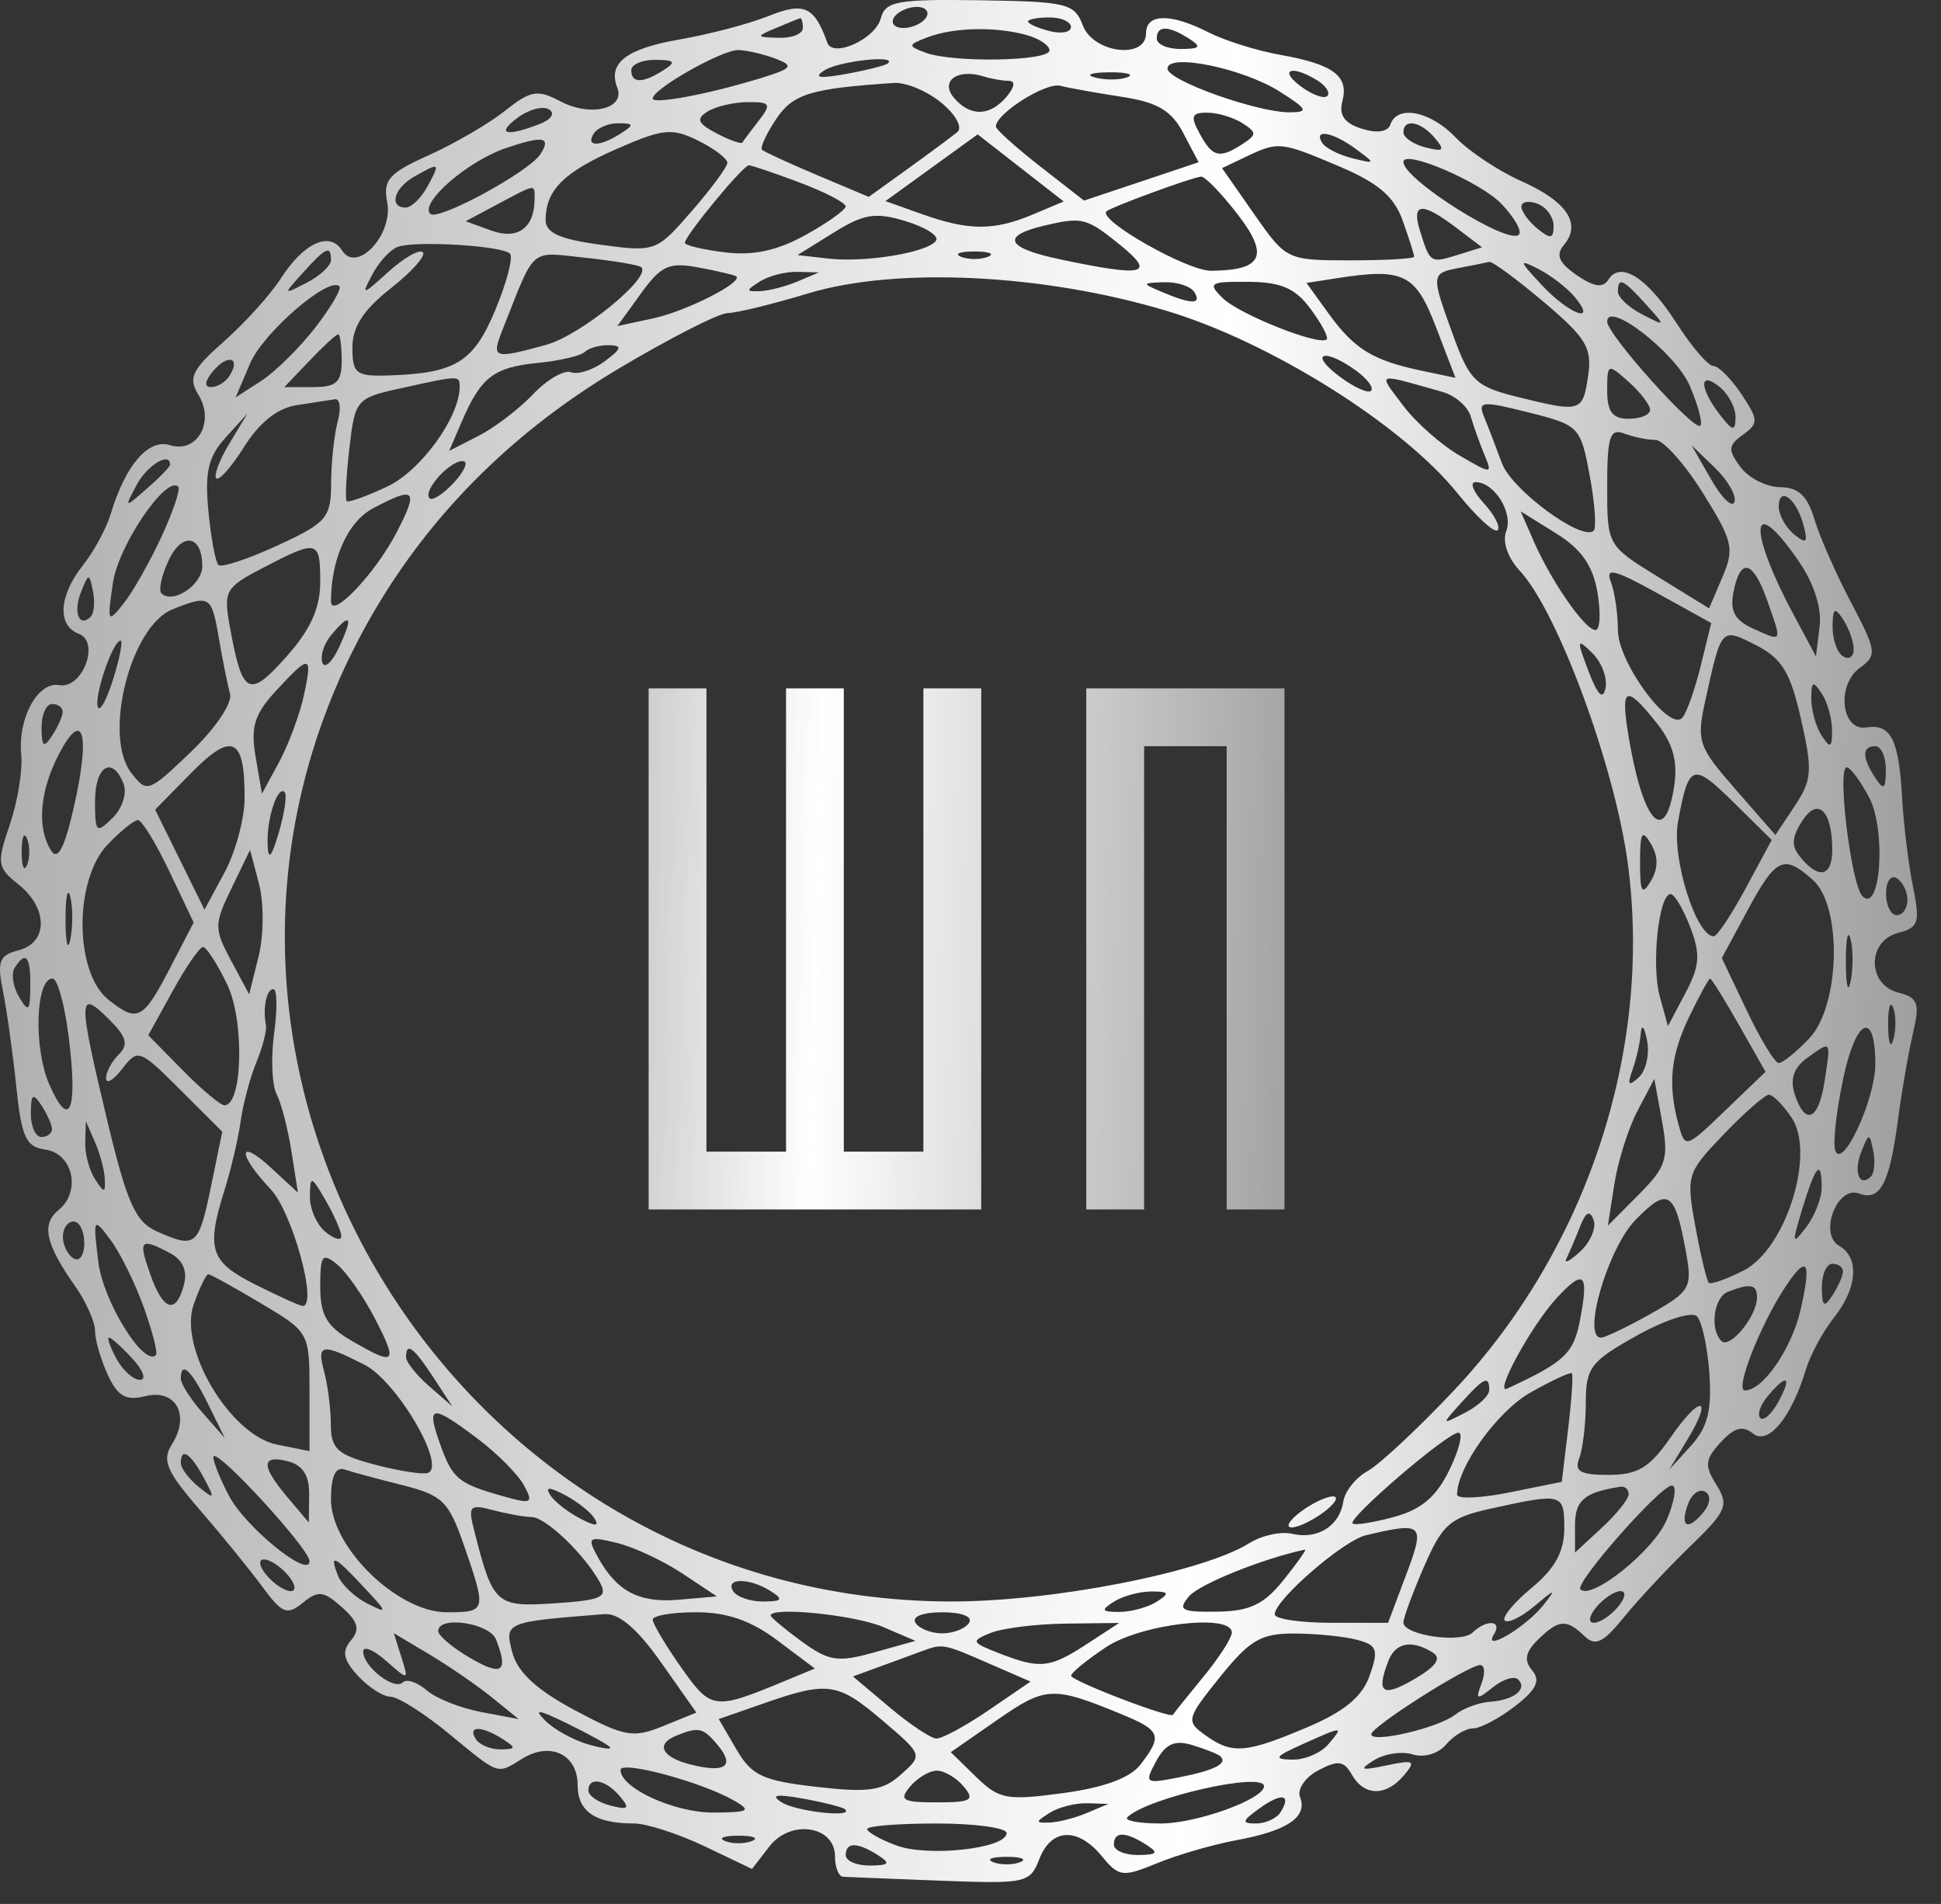
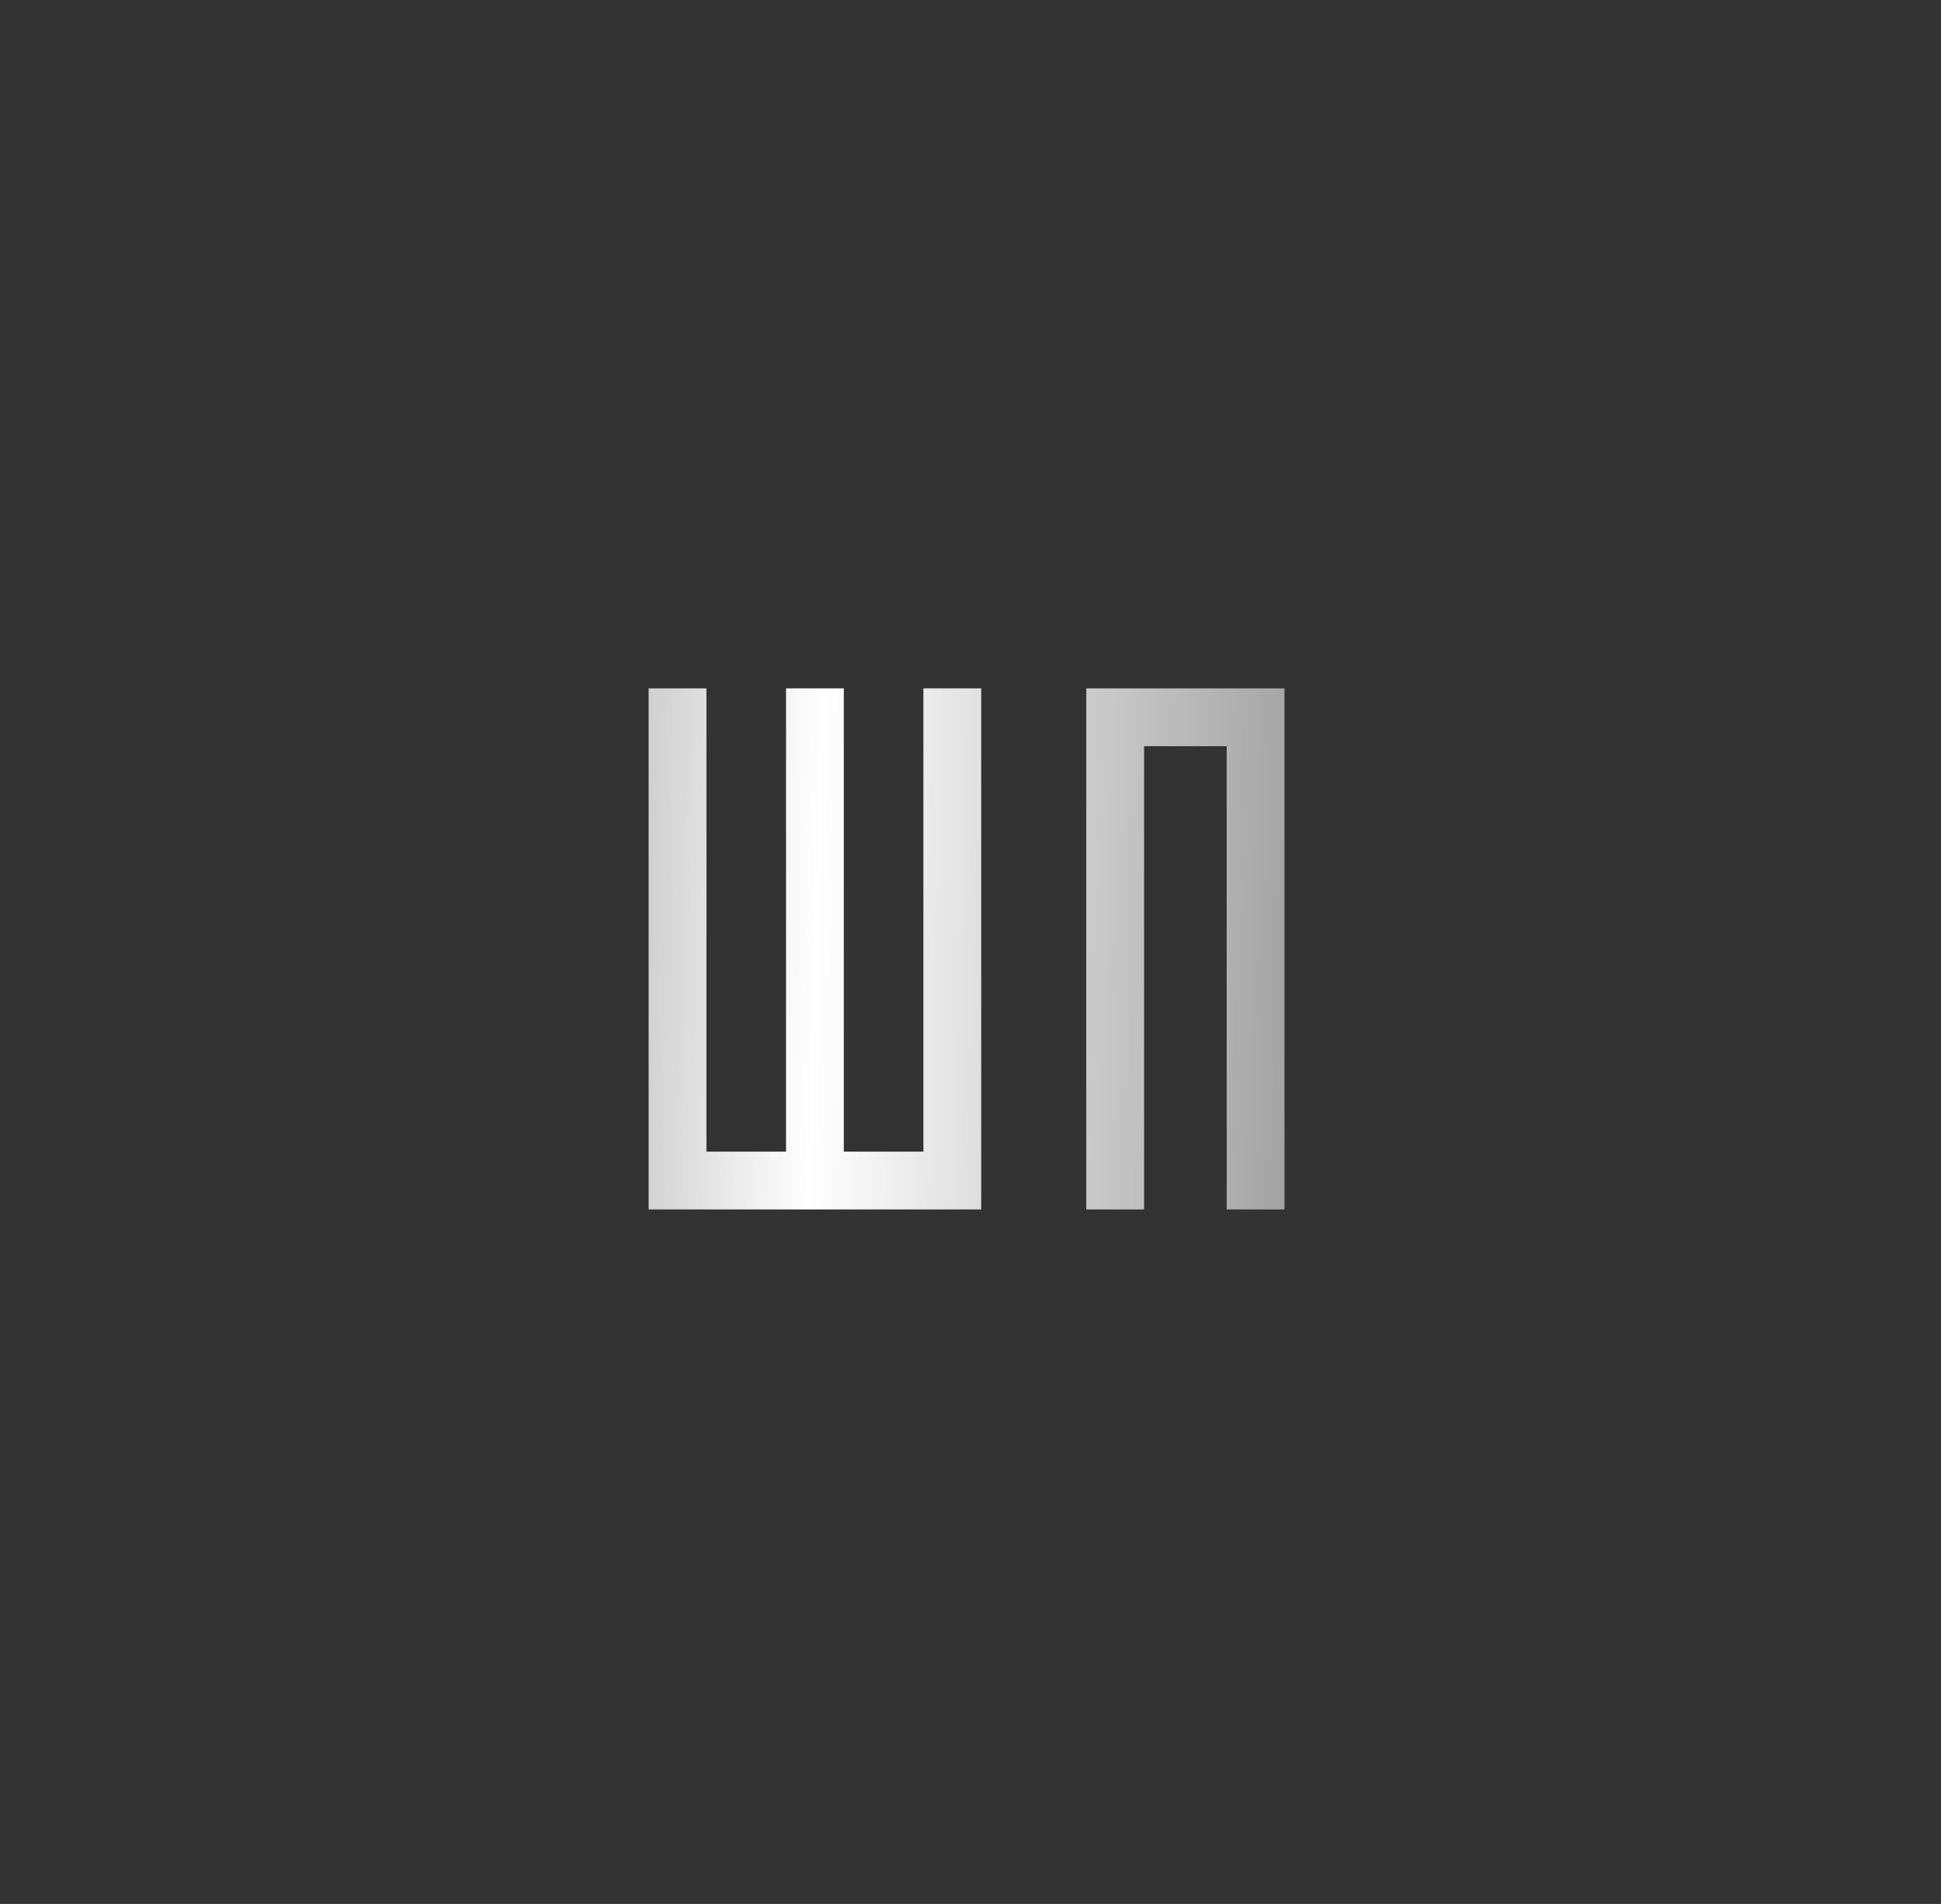
<svg xmlns="http://www.w3.org/2000/svg" width="52" height="51" viewBox="0 0 52 51" fill="none">
  <rect x="0" y="0" width="52" height="51" fill="#333333" stroke="none" />
  <path d="M24.738 30.848V18.439H26.287V32.397H17.377V18.439H18.926V30.848H21.058V18.439H22.606V30.848H24.738ZM34.412 18.439V32.397H32.863V19.988H30.651V32.397H29.102V18.439H34.412Z" fill="url(#paint0_linear_239_5741)" />
-   <path fill-rule="evenodd" clip-rule="evenodd" d="M23.596 0.493C23.449 1.048 22.313 1.562 22.163 1.142C21.816 0.17 21.544 0.047 20.588 0.43C20.067 0.638 19.005 0.919 18.227 1.053C16.777 1.304 16.279 1.686 16.537 2.349C16.757 2.913 15.821 3.14 15.019 2.717C14.397 2.39 14.222 2.419 13.53 2.968C13.098 3.311 12.181 3.845 11.492 4.155C10.417 4.638 10.257 4.818 10.373 5.415C10.541 6.283 9.559 7.336 9.165 6.71C8.836 6.185 8.141 6.501 7.527 7.454C7.247 7.89 6.56 8.651 6.002 9.144C5.138 9.907 5.036 10.12 5.316 10.577C5.762 11.304 5.28 12.151 4.551 11.924C3.976 11.744 3.36 12.459 2.967 13.764C2.85 14.153 2.513 14.775 2.219 15.146C1.575 15.958 1.527 16.756 2.11 16.977C2.689 17.195 2.209 18.462 1.588 18.352C1.013 18.25 0.474 19.237 0.569 20.218C0.609 20.636 0.471 21.479 0.262 22.09C-0.092 23.124 -0.076 23.236 0.495 23.691C1.29 24.325 1.292 25.25 0.499 25.454C-0.021 25.588 -0.083 25.75 0.079 26.548C0.183 27.064 0.343 28.21 0.435 29.097C0.576 30.463 0.694 30.721 1.214 30.794C1.956 30.898 2.18 31.913 1.571 32.411C1.101 32.795 1.215 33.318 2.018 34.46C2.308 34.873 2.546 35.408 2.546 35.649C2.546 35.89 2.699 36.419 2.887 36.825C3.156 37.407 3.371 37.528 3.899 37.397C4.71 37.197 5.101 37.908 4.607 38.686C4.333 39.118 4.454 39.405 5.352 40.443C5.942 41.125 6.697 42.052 7.029 42.504C7.559 43.224 7.692 43.277 8.112 42.934C8.524 42.597 8.669 42.613 9.158 43.049C9.596 43.439 9.652 43.644 9.401 43.942C9.151 44.238 9.196 44.46 9.59 44.889C9.873 45.197 10.267 45.45 10.464 45.45C10.662 45.45 11.365 45.895 12.027 46.44C13.4 47.569 13.3 47.536 14.004 47.102C14.747 46.646 15.475 46.999 15.475 47.815C15.475 48.525 15.945 48.845 16.988 48.845C17.32 48.845 18.167 49.119 18.87 49.453L20.147 50.063L20.612 49.46C21.181 48.724 22.37 48.904 22.37 49.727C22.37 50.019 22.468 50.265 22.586 50.272C22.704 50.279 23.878 50.327 25.193 50.377C27.484 50.465 27.596 50.441 27.844 49.798C28.164 48.969 28.873 48.936 29.519 49.722C29.976 50.277 30.073 50.289 31.002 49.908C31.548 49.683 32.513 49.404 33.145 49.288C34.493 49.04 35.036 48.669 34.829 48.139C34.747 47.928 34.967 47.605 35.319 47.42C35.847 47.142 36.004 47.163 36.218 47.539C36.547 48.118 37.133 48.124 37.613 47.554C37.941 47.165 37.884 47.133 37.146 47.289C36.45 47.435 36.393 47.411 36.814 47.148C37.094 46.973 37.56 46.904 37.851 46.995C38.153 47.089 38.535 46.975 38.742 46.729C38.942 46.492 39.266 46.298 39.462 46.298C39.659 46.298 40.165 46.031 40.587 45.704C41.163 45.258 41.278 45.017 41.047 44.744C40.822 44.477 40.863 44.256 41.2 43.924C41.756 43.377 41.967 43.36 42.445 43.823C42.738 44.107 42.946 44.009 43.499 43.328C43.877 42.861 44.677 42.006 45.274 41.427C46.259 40.475 46.325 40.319 45.983 39.773C45.659 39.259 45.676 39.093 46.098 38.634C46.461 38.24 46.69 38.176 46.96 38.397C47.366 38.729 47.993 37.972 48.382 36.68C48.499 36.291 48.836 35.669 49.13 35.298C49.763 34.5 49.822 33.685 49.27 33.37C48.72 33.056 49.217 31.749 49.802 31.97C50.367 32.183 50.618 31.715 50.842 30.031C50.945 29.253 51.128 28.195 51.249 27.681C51.439 26.869 51.386 26.724 50.854 26.587C50.017 26.372 50.018 25.203 50.855 24.988C51.401 24.848 51.445 24.708 51.25 23.753C51.129 23.16 50.998 22.084 50.958 21.362C50.873 19.808 50.655 19.38 50.003 19.485C49.326 19.595 49.19 18.348 49.828 17.888C50.291 17.554 50.276 17.44 49.593 16.142C49.19 15.379 48.747 14.372 48.608 13.906C48.423 13.281 48.18 13.055 47.69 13.05C47.323 13.046 46.845 12.803 46.627 12.51C46.287 12.051 46.296 11.931 46.694 11.645C47.116 11.341 47.113 11.248 46.654 10.558C46.377 10.143 46.039 9.803 45.901 9.803C45.763 9.803 45.32 9.288 44.916 8.658C44.131 7.433 43.411 6.976 43.086 7.495C42.943 7.722 42.7 7.686 42.239 7.369C41.759 7.038 41.672 6.83 41.899 6.56C42.377 5.994 41.975 5.393 40.758 4.852C40.144 4.579 39.353 4.054 39.001 3.685C38.324 2.975 37.432 2.797 37.25 3.334C37.183 3.533 36.891 3.576 36.482 3.448C36.019 3.304 35.864 3.084 35.962 2.714C36.142 2.037 35.723 1.722 34.304 1.47C33.678 1.359 32.811 1.088 32.379 0.868C31.361 0.349 30.703 0.359 30.703 0.892C30.703 1.6 29.288 1.423 29.009 0.68C28.787 0.091 28.583 0.042 26.252 0.007C24.029 -0.025 23.719 0.032 23.596 0.493ZM24.813 0.467C24.715 0.623 24.441 0.75 24.204 0.75C23.967 0.75 23.853 0.623 23.951 0.467C24.048 0.312 24.322 0.185 24.559 0.185C24.796 0.185 24.91 0.312 24.813 0.467ZM21.509 0.75C21.509 0.906 21.218 1.024 20.862 1.013C20.245 0.995 20.242 0.982 20.79 0.75C21.106 0.617 21.397 0.498 21.437 0.487C21.476 0.477 21.509 0.595 21.509 0.75ZM28.691 0.724C28.691 0.865 28.433 0.914 28.117 0.832C27.801 0.751 27.542 0.636 27.542 0.576C27.542 0.516 27.801 0.467 28.117 0.467C28.433 0.467 28.691 0.583 28.691 0.724ZM27.47 0.929C27.826 1.023 28.117 1.212 28.117 1.349C28.117 1.642 25.524 1.687 24.785 1.408C24.317 1.231 24.32 1.202 24.834 1.004C25.525 0.737 26.625 0.706 27.47 0.929ZM31.852 1.033C32.2 1.255 32.159 1.308 31.636 1.312C31.281 1.314 30.99 1.189 30.99 1.033C30.99 0.679 31.295 0.679 31.852 1.033ZM20.786 1.575C21.282 1.766 21.227 1.834 20.355 2.101C18.972 2.524 17.486 2.803 17.486 2.64C17.486 2.381 19.355 1.326 19.785 1.341C20.022 1.349 20.472 1.455 20.786 1.575ZM17.773 1.882C17.216 2.236 16.912 2.236 16.912 1.882C16.912 1.726 17.203 1.601 17.558 1.603C18.081 1.607 18.122 1.66 17.773 1.882ZM23.783 1.7C23.717 1.755 23.211 1.883 22.658 1.982C21.95 2.11 21.78 2.082 22.083 1.886C22.473 1.634 24.068 1.46 23.783 1.7ZM34.279 2.45C35.027 2.923 35.069 3.005 34.561 3.009C33.687 3.016 31.277 2.156 31.277 1.838C31.277 1.415 33.289 1.826 34.279 2.45ZM27.026 2.165C27.207 2.165 27.184 2.332 26.968 2.589C26.519 3.121 25.988 3.131 25.554 2.617C25.178 2.171 25.651 1.83 26.345 2.046C26.555 2.111 26.862 2.165 27.026 2.165ZM30.205 2.068C30.011 2.145 29.623 2.15 29.343 2.078C29.064 2.006 29.223 1.943 29.697 1.937C30.171 1.932 30.4 1.99 30.205 2.068ZM35.291 2.154C35.524 2.299 35.644 2.486 35.558 2.571C35.472 2.656 35.152 2.539 34.848 2.312C34.242 1.861 34.61 1.73 35.291 2.154ZM25.218 2.751C25.604 3.068 25.794 3.415 25.649 3.536C25.505 3.655 24.912 4.095 24.331 4.513L23.274 5.274L21.894 4.692C21.136 4.372 20.469 4.065 20.414 4.011C20.359 3.956 20.528 3.589 20.79 3.195C21.244 2.513 21.706 2.371 23.951 2.222C24.267 2.201 24.837 2.439 25.218 2.751ZM30.062 2.595C31.011 2.74 31.383 2.96 31.7 3.564L32.111 4.346L30.576 4.86L29.041 5.373L27.861 4.453C27.212 3.946 26.68 3.467 26.68 3.389C26.68 3.043 28.014 2.199 28.404 2.298C28.641 2.358 29.387 2.491 30.062 2.595ZM14.45 3.325C13.552 3.672 13.279 3.592 13.865 3.155C14.165 2.932 14.544 2.83 14.708 2.93C14.88 3.035 14.771 3.202 14.45 3.325ZM20.332 3.226C20.12 3.498 19.922 3.763 19.891 3.815C19.859 3.866 19.547 3.757 19.196 3.572C18.689 3.304 18.639 3.185 18.956 2.988C19.175 2.851 19.66 2.738 20.035 2.735C20.64 2.731 20.673 2.787 20.332 3.226ZM33.288 3.301C33.672 3.549 33.672 3.61 33.288 3.858C32.668 4.259 32.485 4.215 32.139 3.579C31.885 3.112 31.921 3.014 32.345 3.018C32.627 3.02 33.051 3.148 33.288 3.301ZM16.624 3.579C16.062 3.938 15.681 3.938 15.906 3.579C16.004 3.424 16.302 3.299 16.569 3.301C16.988 3.305 16.996 3.343 16.624 3.579ZM19.486 4.365C19.481 4.477 19.048 5.062 18.525 5.663C17.588 6.741 17.553 6.754 16.094 6.556C14.986 6.406 14.614 6.237 14.617 5.887C14.625 5.086 15.105 4.609 16.537 3.983C17.766 3.444 18.004 3.421 18.707 3.769C19.142 3.984 19.492 4.252 19.486 4.365ZM38.441 3.699C38.72 4.029 38.674 4.073 38.189 3.949C37.864 3.865 37.598 3.684 37.598 3.546C37.598 3.165 38.062 3.248 38.441 3.699ZM14.483 4.123C14.184 4.599 11.733 5.93 11.527 5.728C11.235 5.44 12.519 4.32 13.543 3.971C14.551 3.627 14.772 3.663 14.483 4.123ZM27.661 5.749C26.624 6.184 25.951 6.181 24.698 5.735L23.722 5.387L24.957 4.493L26.192 3.599L27.345 4.498L28.497 5.397L27.661 5.749ZM36.322 3.99C36.86 4.385 36.857 4.394 36.229 4.239C35.871 4.15 35.508 3.965 35.422 3.828C35.179 3.441 35.705 3.535 36.322 3.99ZM35.874 4.455C36.922 4.899 37.351 5.265 37.58 5.912C37.748 6.387 37.886 6.82 37.886 6.875C37.886 6.93 37.116 6.974 36.175 6.974C34.48 6.974 34.458 6.964 33.602 5.739L32.739 4.504L33.373 4.202C34.252 3.784 34.302 3.789 35.874 4.455ZM40.226 5.463C40.573 5.826 40.782 6.197 40.691 6.287C40.402 6.571 37.598 4.805 37.598 4.338C37.598 3.988 39.662 4.871 40.226 5.463ZM11.453 4.994C11.283 5.305 11.02 5.56 10.868 5.56C10.412 5.56 10.553 5.043 11.093 4.734C11.784 4.338 11.802 4.351 11.453 4.994ZM21.427 4.891C22.104 5.146 22.657 5.432 22.655 5.528C22.654 5.623 22.17 5.969 21.578 6.296C20.825 6.713 20.18 6.852 19.425 6.76C18.833 6.688 18.348 6.573 18.348 6.504C18.348 6.316 19.907 4.428 20.062 4.428C20.136 4.428 20.75 4.636 21.427 4.891ZM33.149 5.732C34.014 6.848 33.83 7.244 32.442 7.253C31.805 7.257 29.406 5.893 29.642 5.662C29.755 5.55 31.904 4.761 32.177 4.731C32.277 4.72 32.714 5.171 33.149 5.732ZM14.321 5.348C14.312 6.112 13.864 6.432 13.163 6.176L12.476 5.926L13.329 5.471C14.376 4.913 14.326 4.919 14.321 5.348ZM41.621 6.049C41.621 6.398 41.541 6.412 41.19 6.126C40.953 5.932 40.759 5.666 40.759 5.534C40.759 5.403 40.953 5.368 41.19 5.457C41.427 5.547 41.621 5.813 41.621 6.049ZM25.079 6.442C24.881 6.758 23.207 7.04 22.2 6.927L21.365 6.833L22.331 6.233C23.143 5.728 23.45 5.678 24.259 5.923C24.789 6.083 25.158 6.317 25.079 6.442ZM39.011 6.098L39.705 6.624L39.061 6.825C38.322 7.056 38.312 7.049 38.046 6.196C37.805 5.427 38.086 5.398 39.011 6.098ZM29.984 6.541C30.988 7.351 30.682 7.429 28.391 6.945C26.952 6.641 26.804 6.321 27.973 6.044C28.988 5.804 29.108 5.834 29.984 6.541ZM13.662 6.793C13.755 6.883 13.578 7.562 13.27 8.301C12.682 9.712 12.203 10.003 10.375 10.058C9.541 10.083 9.441 10.003 9.441 9.308C9.441 8.756 9.738 8.297 10.467 7.725C11.031 7.282 11.418 6.846 11.328 6.757C11.237 6.668 10.823 6.903 10.407 7.28C9.698 7.922 9.671 7.926 9.974 7.353C10.151 7.016 10.46 6.683 10.659 6.611C11.135 6.442 13.447 6.581 13.662 6.793ZM8.867 6.964C8.867 7.114 8.576 7.388 8.22 7.571C7.577 7.904 7.577 7.902 8.121 7.299C8.729 6.624 8.867 6.562 8.867 6.964ZM17.178 7.156C17.476 7.416 15.555 8.985 14.629 9.238C13.205 9.627 13.155 9.609 13.471 8.813C14.354 6.584 14.169 6.744 15.671 6.903C16.432 6.984 17.11 7.098 17.178 7.156ZM26.465 6.879C26.267 6.957 25.944 6.957 25.747 6.879C25.549 6.8 25.71 6.736 26.106 6.736C26.501 6.736 26.662 6.8 26.465 6.879ZM19.722 7.401C19.922 7.556 18.389 8.335 17.511 8.525L16.539 8.735L17.169 7.864C17.714 7.111 17.923 7.017 18.72 7.166C19.226 7.261 19.677 7.367 19.722 7.401ZM41.358 8.09C42.496 9.051 42.658 9.32 42.546 10.069C42.402 11.041 42.356 11.054 40.648 10.631C39.538 10.355 39.374 10.2 38.938 9.004C38.33 7.333 38.331 7.321 39.107 7.174C39.462 7.106 39.818 7.035 39.897 7.015C39.976 6.994 40.633 7.478 41.358 8.09ZM42.182 7.949C42.816 8.701 42.047 8.431 41.312 7.643C40.69 6.978 40.679 6.931 41.213 7.204C41.542 7.372 41.978 7.707 42.182 7.949ZM21.365 7.54C21.049 7.674 20.596 7.79 20.359 7.799C19.976 7.813 19.976 7.784 20.359 7.54C20.596 7.389 21.049 7.273 21.365 7.282L21.939 7.297L21.365 7.54ZM31.253 8.326C34.032 9.159 37.572 11.38 39.049 13.216C39.553 13.843 40.036 14.287 40.121 14.203C40.206 14.119 40.041 13.795 39.755 13.483C39.468 13.171 39.367 12.915 39.53 12.915C40.034 12.915 40.545 13.732 40.352 14.229C40.243 14.509 40.392 14.942 40.719 15.293C41.735 16.385 43.272 20.561 43.613 23.155C44.269 28.151 42.511 33.468 38.952 37.245C37.998 38.257 36.959 39.228 36.64 39.404C36.322 39.579 36.028 39.948 35.987 40.224C35.89 40.874 35.297 41.247 34.617 41.085C34.32 41.015 33.803 41.128 33.468 41.337C32.214 42.119 28.191 42.904 25.467 42.898C12.312 42.874 3.61 28.911 9.516 17.303C11.08 14.231 13.453 11.732 16.573 9.875C17.944 9.058 19.26 8.388 19.497 8.386C19.734 8.383 20.704 8.146 21.652 7.859C24.015 7.144 27.949 7.334 31.253 8.326ZM38.47 8.761L38.993 10.122L38.08 9.929C36.777 9.654 36.283 9.35 35.601 8.409L35.001 7.579L35.797 7.455C37.605 7.172 37.919 7.326 38.47 8.761ZM8.447 8.774C8.026 9.317 7.373 9.96 6.997 10.204L6.312 10.645L6.7 9.736C7.054 8.907 8.811 7.391 9.094 7.669C9.159 7.733 8.868 8.23 8.447 8.774ZM31.996 7.823C32.206 8.158 31.924 8.158 31.134 7.823C30.58 7.589 30.582 7.579 31.189 7.56C31.535 7.549 31.898 7.667 31.996 7.823ZM35.112 8.276C35.405 8.67 35.599 9.037 35.543 9.09C35.351 9.276 33.2 8.423 32.754 7.983C32.345 7.581 32.408 7.541 33.443 7.549C34.325 7.556 34.701 7.72 35.112 8.276ZM44.09 8.147C44.635 8.751 44.634 8.752 43.991 8.42C43.635 8.236 43.344 7.963 43.344 7.813C43.344 7.411 43.482 7.473 44.09 8.147ZM45.267 10.329C45.492 10.852 45.62 11.335 45.552 11.402C45.39 11.562 43.057 8.957 43.057 8.616C43.057 8.031 44.888 9.45 45.267 10.329ZM9.154 9.662C9.154 10.24 9.014 10.369 8.386 10.369H7.617L8.292 9.662C8.663 9.273 9.009 8.955 9.06 8.955C9.112 8.955 9.154 9.273 9.154 9.662ZM16.201 9.677C15.89 9.909 15.483 10.042 15.298 9.971C15.113 9.902 14.657 10.165 14.284 10.558C13.912 10.951 13.253 11.453 12.821 11.675L12.034 12.077L12.371 11.294C12.883 10.104 13.223 9.84 14.397 9.723C14.989 9.665 15.56 9.531 15.666 9.427C15.771 9.323 16.063 9.242 16.313 9.247C16.68 9.254 16.659 9.337 16.201 9.677ZM6.149 10.067C6.045 10.233 5.822 10.369 5.654 10.369C5.463 10.369 5.485 10.207 5.712 9.938C6.106 9.47 6.458 9.575 6.149 10.067ZM36.322 9.922C36.628 10.142 36.813 10.388 36.731 10.468C36.65 10.548 36.263 10.37 35.87 10.073C35.052 9.455 35.475 9.313 36.322 9.922ZM44.206 10.979C44.206 11.111 43.948 11.218 43.632 11.218C43.201 11.218 43.057 11.029 43.057 10.467C43.057 9.734 43.071 9.728 43.632 10.228C43.948 10.509 44.206 10.847 44.206 10.979ZM12.315 10.36C12.315 11.175 11.273 12.612 10.375 13.033C9.823 13.293 9.333 13.468 9.288 13.423C9.243 13.377 9.276 12.739 9.36 12.006C9.509 10.71 9.548 10.664 10.699 10.409C12.317 10.051 12.315 10.051 12.315 10.36ZM38.645 10.498C38.983 10.593 39.324 10.889 39.402 11.157C39.48 11.424 39.645 11.885 39.768 12.181C39.987 12.708 39.972 12.709 39.097 12.199C38.605 11.913 37.923 11.308 37.583 10.854C36.909 9.957 36.825 9.985 38.645 10.498ZM46.496 11.182C46.488 11.569 46.419 11.555 46.065 11.093C45.516 10.378 45.522 9.918 46.074 10.369C46.311 10.563 46.501 10.928 46.496 11.182ZM9.048 11.289C8.953 11.639 8.873 12.381 8.871 12.938C8.867 13.874 8.759 14 7.431 14.613C6.641 14.977 5.93 15.211 5.851 15.133C5.772 15.055 5.651 14.4 5.582 13.678C5.483 12.641 5.58 12.231 6.044 11.721L6.63 11.076L6.146 11.879C5.879 12.32 5.721 12.741 5.794 12.813C5.868 12.886 6.207 12.501 6.548 11.958C6.951 11.316 7.439 10.929 7.945 10.854C8.373 10.789 8.835 10.718 8.972 10.695C9.109 10.671 9.143 10.939 9.048 11.289ZM42.588 12.736C42.725 13.472 42.774 14.138 42.696 14.214C42.391 14.514 40.501 13.125 40.236 12.406C40.082 11.986 39.868 11.43 39.761 11.171C39.584 10.743 39.693 10.732 40.953 11.048C42.306 11.388 42.345 11.428 42.588 12.736ZM44.349 11.784C44.56 11.784 45.13 12.422 45.618 13.202C46.423 14.489 46.471 14.696 46.145 15.458L45.787 16.296L44.422 15.454C43.058 14.612 43.057 14.611 43.057 13.026C43.057 11.696 43.13 11.468 43.512 11.612C43.762 11.707 44.138 11.784 44.349 11.784ZM46.467 13.445C46.409 13.614 46.126 13.34 45.839 12.838L45.316 11.925L45.944 12.532C46.29 12.866 46.525 13.277 46.467 13.445ZM4.557 12.447C4.557 12.501 4.28 12.787 3.94 13.084C3.327 13.62 3.326 13.619 3.663 12.986C3.943 12.46 4.557 12.09 4.557 12.447ZM12.169 12.917C11.882 13.229 11.585 13.423 11.509 13.348C11.316 13.158 12.033 12.35 12.394 12.35C12.557 12.35 12.456 12.605 12.169 12.917ZM4.326 14.377C4.014 15.051 3.557 15.858 3.309 16.169C2.885 16.703 2.869 16.671 3.027 15.603C3.176 14.603 4.457 12.722 4.776 13.036C4.84 13.1 4.637 13.703 4.326 14.377ZM10.627 14.259C10.053 15.366 8.867 16.611 8.867 16.107C8.867 14.981 9.317 13.979 9.982 13.623C11.127 13.011 11.224 13.106 10.627 14.259ZM48.315 14.059C48.443 14.54 48.398 14.585 48.062 14.312C47.838 14.128 47.654 13.795 47.654 13.572C47.654 13.002 48.127 13.351 48.315 14.059ZM42.797 15.873C42.89 16.425 42.867 16.876 42.744 16.876C42.465 16.876 41.563 15.581 41.094 14.508L40.74 13.697L41.683 14.284C42.367 14.709 42.673 15.146 42.797 15.873ZM48.178 15.017C48.596 15.62 48.809 16.282 48.748 16.783L48.65 17.583L48.045 16.452C46.807 14.134 46.897 13.164 48.178 15.017ZM5.419 15.165C5.419 15.667 4.629 16.193 4.325 15.894C4.243 15.813 4.327 15.421 4.512 15.023C4.874 14.239 5.419 14.325 5.419 15.165ZM8.579 15.593C8.579 16.291 8.317 16.868 7.669 17.594C6.668 18.717 6.493 18.627 6.163 16.817C5.981 15.821 6.026 15.741 7.06 15.203C8.518 14.446 8.579 14.461 8.579 15.593ZM45.561 17.843C45.404 18.479 45.183 19.101 45.069 19.227C44.719 19.613 43.344 17.74 43.344 16.878C43.344 16.435 43.259 15.853 43.154 15.584C43.001 15.191 43.249 15.252 44.404 15.891L45.845 16.689L45.561 17.843ZM47.339 16.07C47.748 17.225 47.762 17.195 46.981 16.845C46.474 16.617 46.34 16.373 46.44 15.861C46.621 14.926 46.962 15.005 47.339 16.07ZM2.427 16.521C2.118 16.825 1.954 16.399 2.171 15.856C2.375 15.346 2.39 15.345 2.491 15.837C2.549 16.122 2.52 16.429 2.427 16.521ZM5.862 17.088C5.962 17.672 6.097 18.346 6.163 18.586C6.23 18.832 5.772 19.512 5.113 20.142C3.971 21.235 3.934 21.248 3.512 20.695C2.754 19.702 3.5 16.765 4.624 16.321C5.622 15.926 5.668 15.954 5.862 17.088ZM49.661 17.388C49.663 17.592 49.536 17.68 49.378 17.583C49.22 17.487 49.093 17.13 49.095 16.789C49.099 16.285 49.152 16.248 49.378 16.593C49.531 16.827 49.659 17.184 49.661 17.388ZM9.087 17.332C8.899 17.739 8.695 17.926 8.635 17.747C8.574 17.569 8.682 17.236 8.875 17.008C9.396 16.39 9.47 16.504 9.087 17.332ZM48.25 19.263C48.562 20.638 48.544 20.894 48.083 21.588L47.564 22.367L46.498 21.147C45.492 19.997 45.445 19.86 45.688 18.756C46.12 16.791 46.107 16.805 47.053 17.287C47.738 17.636 47.965 18.01 48.25 19.263ZM3.034 18.185C2.858 18.75 2.672 19.088 2.62 18.936C2.519 18.637 3.026 17.159 3.23 17.159C3.298 17.159 3.21 17.621 3.034 18.185ZM43.013 18.428C42.945 18.763 42.803 18.623 42.557 17.979C42.232 17.125 42.24 17.082 42.657 17.492C42.907 17.739 43.068 18.16 43.013 18.428ZM8.137 18.644C8.026 19.15 7.729 19.946 7.477 20.413L7.018 21.261L6.848 20.271C6.711 19.47 6.816 19.132 7.395 18.503C8.309 17.512 8.381 17.525 8.137 18.644ZM49.082 19.564C49.082 20.032 49.034 20.057 48.803 19.705C48.65 19.472 48.525 19.026 48.525 18.715C48.525 18.247 48.573 18.222 48.803 18.574C48.957 18.807 49.082 19.253 49.082 19.564ZM44.383 19.367C44.818 19.912 44.952 20.392 44.853 21.049C44.611 22.671 44.024 22.056 43.639 19.776C43.404 18.387 43.541 18.311 44.383 19.367ZM1.679 19.069C1.677 19.185 1.55 19.472 1.396 19.705C1.171 20.048 1.117 20.008 1.113 19.493C1.111 19.143 1.238 18.857 1.396 18.857C1.554 18.857 1.682 18.952 1.679 19.069ZM1.978 21.623C1.73 22.715 1.549 23.062 1.371 22.787C0.98 22.178 1.062 21.181 1.586 20.186C2.234 18.957 2.425 19.657 1.978 21.623ZM6.552 21.403C6.547 21.947 6.304 22.837 6.011 23.379L5.478 24.366L4.817 23.026L4.156 21.687L5.13 20.697C6.225 19.585 6.564 19.754 6.552 21.403ZM50.523 20.625C50.519 21.139 50.465 21.18 50.24 20.837C49.88 20.288 49.88 19.988 50.24 19.988C50.398 19.988 50.525 20.275 50.523 20.625ZM3.312 21C3.408 21.246 3.275 21.655 3.016 21.91C2.58 22.338 2.546 22.305 2.546 21.463C2.546 20.513 3.013 20.231 3.312 21ZM46.77 23.79C46.388 24.5 46.002 25.08 45.912 25.08C45.437 25.08 44.779 22.972 44.954 22.013C45.241 20.448 45.346 20.412 46.447 21.496L47.465 22.5L46.77 23.79ZM50.077 21.366C50.536 22.24 50.382 24.485 49.896 24.006C49.593 23.708 49.208 20.554 49.474 20.554C49.571 20.554 49.843 20.919 50.077 21.366ZM7.472 22.291C7.276 22.965 7.187 23.063 7.169 22.628C7.14 21.94 7.435 21.03 7.626 21.218C7.694 21.285 7.625 21.768 7.472 22.291ZM49.087 22.746C49.091 23.472 48.744 23.569 48.248 22.981C47.986 22.671 47.992 22.447 48.274 22.002C48.694 21.341 49.079 21.695 49.087 22.746ZM4.536 23.339L5.188 24.71L4.589 25.866C3.832 27.329 3.691 27.405 2.903 26.777C1.99 26.049 1.978 23.572 2.883 22.623C3.227 22.263 3.592 21.968 3.696 21.968C3.799 21.968 4.178 22.585 4.536 23.339ZM0.725 23.171C0.645 23.365 0.58 23.206 0.58 22.817C0.58 22.428 0.645 22.269 0.725 22.463C0.805 22.658 0.805 22.976 0.725 23.171ZM44.23 23.595C43.991 23.999 43.937 23.908 43.937 23.1C43.937 22.292 43.991 22.201 44.23 22.605C44.428 22.941 44.428 23.259 44.23 23.595ZM6.928 25.616L6.675 26.636L6.189 25.729C5.733 24.875 5.733 24.761 6.202 23.794L6.699 22.767L6.94 23.681C7.072 24.185 7.067 25.054 6.928 25.616ZM48.565 23.568C49.363 24.279 49.3 26.946 48.466 27.821C48.123 28.18 47.757 28.475 47.653 28.475C47.55 28.475 47.164 27.843 46.797 27.07L46.128 25.664L46.819 24.382C47.578 22.973 47.788 22.875 48.565 23.568ZM51.102 24.107C51.102 24.331 50.973 24.515 50.815 24.515C50.657 24.515 50.527 24.252 50.527 23.932C50.527 23.612 50.657 23.428 50.815 23.524C50.973 23.621 51.102 23.883 51.102 24.107ZM1.887 25.148C1.818 25.5 1.759 25.279 1.756 24.656C1.753 24.034 1.809 23.746 1.881 24.016C1.953 24.287 1.956 24.796 1.887 25.148ZM45.281 24.833C45.561 25.562 45.538 25.873 45.153 26.601L44.685 27.485L44.466 26.692C44.236 25.856 44.437 23.949 44.756 23.949C44.858 23.949 45.095 24.347 45.281 24.833ZM49.581 26.279C49.513 26.631 49.454 26.41 49.451 25.788C49.447 25.165 49.504 24.877 49.575 25.148C49.647 25.418 49.65 25.927 49.581 26.279ZM6.085 26.366C6.553 27.332 6.502 29.607 6.013 29.607C5.906 29.607 5.403 29.185 4.895 28.669L3.972 27.731L4.624 26.549C4.982 25.9 5.348 25.367 5.438 25.366C5.527 25.364 5.818 25.815 6.085 26.366ZM0.813 26.424C0.806 27.092 0.763 27.131 0.51 26.705C0.348 26.431 0.295 26.081 0.392 25.927C0.689 25.454 0.822 25.611 0.813 26.424ZM1.837 27.748C2.091 29.746 1.867 30.305 1.318 29.041C0.894 28.064 0.953 26.212 1.409 26.212C1.537 26.212 1.73 26.904 1.837 27.748ZM46.59 27.46L47.299 28.709L46.222 29.744C45.161 30.765 45.144 30.77 44.968 30.122C44.675 29.044 44.754 28.268 45.265 27.212C45.532 26.662 45.779 26.212 45.815 26.212C45.852 26.212 46.2 26.774 46.59 27.46ZM7.344 27.682C7.255 28.334 7.285 29.066 7.41 29.308C7.535 29.55 7.715 30.243 7.809 30.848L7.981 31.947L7.275 31.294C6.37 30.457 6.351 30.901 7.25 31.855C7.833 32.472 8.522 34.982 8.11 34.982C8.039 34.982 7.47 34.725 6.844 34.411C5.625 33.798 5.516 33.462 6.018 31.868C6.189 31.325 6.382 30.498 6.448 30.031C6.513 29.564 6.703 28.853 6.87 28.45C7.037 28.048 7.152 27.602 7.124 27.46C7.035 26.996 7.139 26.495 7.324 26.495C7.424 26.495 7.433 27.029 7.344 27.682ZM3.181 28.246C2.99 28.434 2.837 28.722 2.842 28.886C2.847 29.049 3.044 28.932 3.278 28.626C3.693 28.086 3.739 28.103 4.83 29.192L5.955 30.314L5.649 31.799C5.322 33.386 5.242 33.451 4.191 32.98C3.63 32.728 3.402 32.218 2.885 30.063C2.087 26.736 2.088 26.484 2.894 27.278C3.391 27.767 3.453 27.978 3.181 28.246ZM50.727 27.833C50.654 28.109 50.589 27.952 50.583 27.485C50.578 27.018 50.637 26.793 50.716 26.985C50.795 27.176 50.8 27.558 50.727 27.833ZM43.901 28.861C43.628 29.109 43.59 29.064 43.733 28.664C43.836 28.379 43.937 27.934 43.958 27.674C43.98 27.415 44.055 27.503 44.126 27.871C44.197 28.239 44.096 28.685 43.901 28.861ZM50.24 28.506C50.24 29.45 49.353 31.359 49.166 30.816C49.101 30.625 49.196 29.764 49.378 28.902C49.721 27.274 50.24 27.035 50.24 28.506ZM48.88 28.97C48.718 30.017 48.357 30.167 48.079 29.303C47.95 28.904 48.058 28.595 48.418 28.336C49.067 27.869 49.054 27.85 48.88 28.97ZM43.904 31.997L43.075 32.832L43.25 31.715C43.346 31.1 43.627 30.215 43.873 29.748L44.32 28.9L44.526 30.031C44.71 31.037 44.641 31.256 43.904 31.997ZM1.392 30.244C1.394 30.36 1.267 30.456 1.109 30.456C0.951 30.456 0.824 30.169 0.826 29.819C0.83 29.305 0.884 29.264 1.109 29.607C1.262 29.84 1.39 30.127 1.392 30.244ZM47.998 29.938C48.647 30.9 47.844 33.456 46.713 34.032C46.253 34.267 45.832 34.414 45.778 34.36C45.723 34.307 45.562 33.629 45.42 32.854C45.169 31.485 45.19 31.416 46.179 30.385C46.739 29.802 47.284 29.324 47.39 29.324C47.497 29.324 47.77 29.6 47.998 29.938ZM2.808 31.587C2.822 31.964 2.793 31.964 2.546 31.587C2.393 31.354 2.274 30.908 2.283 30.597L2.299 30.031L2.546 30.597C2.682 30.908 2.8 31.354 2.808 31.587ZM50.122 31.515C49.813 31.819 49.649 31.393 49.866 30.85C50.069 30.34 50.085 30.339 50.185 30.831C50.243 31.116 50.215 31.424 50.122 31.515ZM48.803 31.816C48.803 32.098 48.615 32.575 48.385 32.877C48.009 33.37 47.999 33.318 48.289 32.365C48.644 31.201 48.803 31.031 48.803 31.816ZM9.144 33.107C9.149 33.243 8.96 33.196 8.723 33.002C8.486 32.808 8.297 32.379 8.302 32.048C8.312 31.481 8.336 31.487 8.723 32.153C8.949 32.542 9.138 32.972 9.144 33.107ZM45.173 33.568C45.339 34.493 45.277 34.599 44.219 35.194C43.596 35.545 42.999 35.831 42.891 35.831C42.375 35.831 43.074 33.44 43.811 32.683C44.692 31.777 44.872 31.893 45.173 33.568ZM42.332 33.525C42.054 33.782 41.89 33.865 41.967 33.709C42.044 33.553 42.206 33.172 42.328 32.86C42.484 32.462 42.592 32.407 42.693 32.676C42.772 32.886 42.61 33.268 42.332 33.525ZM2.258 33.301C2.258 33.622 2.129 33.805 1.971 33.709C1.813 33.613 1.684 33.351 1.684 33.127C1.684 32.902 1.813 32.719 1.971 32.719C2.129 32.719 2.258 32.981 2.258 33.301ZM3.851 35.016C4.085 35.669 4.232 36.245 4.178 36.298C3.853 36.618 2.764 34.861 2.635 33.808C2.489 32.614 2.499 32.596 2.955 33.204C3.214 33.548 3.617 34.364 3.851 35.016ZM4.55 33.564C4.896 33.746 5.027 34.041 4.928 34.413C4.713 35.223 4.374 35.118 4.025 34.133C3.698 33.208 3.756 33.145 4.55 33.564ZM10.043 35.317C10.672 36.532 10.599 36.601 9.414 35.911C8.753 35.527 8.579 35.226 8.579 34.462C8.579 33.618 8.635 33.544 9.031 33.868C9.28 34.071 9.735 34.723 10.043 35.317ZM48.239 35.081C47.997 36.135 47.23 37.245 46.744 37.245C46.468 37.245 47.161 35.478 47.836 34.462C48.417 33.588 48.538 33.774 48.239 35.081ZM49.374 34.063C49.371 34.179 49.244 34.466 49.091 34.699C48.866 35.042 48.812 35.002 48.808 34.487C48.806 34.137 48.933 33.851 49.091 33.851C49.249 33.851 49.376 33.946 49.374 34.063ZM6.987 34.91C8.288 35.683 8.292 35.691 8.292 37.278V38.871L7.419 38.695C6.163 38.441 4.776 36.107 5.189 34.941C5.346 34.497 5.522 34.133 5.579 34.133C5.636 34.133 6.27 34.483 6.987 34.91ZM42.332 35.344C42.158 36.259 41.929 36.475 40.376 37.197C40.009 37.368 41.037 35.489 41.703 34.771C42.44 33.977 42.57 34.095 42.332 35.344ZM47.07 34.77C47.057 35.274 46.34 36.14 46.117 35.921C45.8 35.608 45.911 34.754 46.289 34.604C46.896 34.363 47.08 34.402 47.07 34.77ZM45.795 36.793C45.863 37.78 45.745 38.24 45.301 38.728L44.719 39.367L45.204 38.565C45.914 37.39 45.555 37.347 44.751 38.51C44.194 39.315 43.878 39.505 43.098 39.507C42.336 39.508 42.171 39.415 42.308 39.061C42.404 38.815 42.483 38.147 42.484 37.576C42.485 36.634 42.611 36.468 43.849 35.777C44.6 35.357 45.323 35.124 45.459 35.257C45.595 35.389 45.746 36.08 45.795 36.793ZM3.551 36.397C3.837 36.708 3.927 36.962 3.75 36.962C3.573 36.962 3.29 36.708 3.12 36.397C2.951 36.086 2.862 35.831 2.922 35.831C2.982 35.831 3.265 36.086 3.551 36.397ZM9.765 36.557C10.635 37 11.97 39.28 11.461 39.455C11.322 39.502 10.681 39.402 10.037 39.231C9.035 38.966 8.866 38.811 8.863 38.154C8.861 37.732 8.781 37.101 8.686 36.75C8.48 35.996 8.615 35.971 9.765 36.557ZM11.608 36.892L12.116 37.67L11.497 37.131C11.157 36.834 10.878 36.484 10.878 36.353C10.878 35.938 11.083 36.09 11.608 36.892ZM5.569 37.599L6.022 38.519L5.433 37.851C5.109 37.483 4.844 37.069 4.844 36.931C4.844 36.437 5.124 36.694 5.569 37.599ZM42.011 38.274L41.84 39.694L40.437 39.977C39.666 40.132 39.035 40.159 39.035 40.035C39.035 39.303 40.118 37.798 41.005 37.299C41.575 36.978 42.072 36.747 42.111 36.785C42.15 36.823 42.105 37.493 42.011 38.274ZM39.897 37.236C39.897 37.386 39.606 37.659 39.25 37.842C38.607 38.175 38.607 38.173 39.151 37.57C39.759 36.895 39.897 36.834 39.897 37.236ZM47.641 37.553C47.465 37.877 47.248 38.071 47.159 37.984C47.07 37.896 47.161 37.631 47.361 37.394C47.878 36.781 48.017 36.86 47.641 37.553ZM12.786 38.53C13.313 38.925 13.874 39.489 14.034 39.783C14.299 40.271 14.249 40.297 13.472 40.077C12.267 39.736 12.12 39.614 11.783 38.661C11.417 37.625 11.557 37.607 12.786 38.53ZM38.833 39.369C38.482 40.093 38.081 40.434 37.345 40.634C36.791 40.785 36.292 40.863 36.237 40.809C36.098 40.672 38.772 38.377 39.071 38.377C39.204 38.377 39.097 38.823 38.833 39.369ZM5.456 39.579C5.768 40.157 5.756 40.18 5.322 39.828C5.059 39.614 4.844 39.328 4.844 39.191C4.844 38.759 5.1 38.921 5.456 39.579ZM8.292 41.819C8.292 42.302 6.575 40.909 6.133 40.066C5.898 39.619 5.711 39.152 5.718 39.028C5.734 38.709 8.292 41.483 8.292 41.819ZM8.283 40.037L8.273 40.782L7.708 40.114C6.988 39.263 6.991 38.957 7.717 39.144C8.112 39.246 8.289 39.525 8.283 40.037ZM10.78 39.782C11.858 40.053 12.021 40.213 12.432 41.402C13.04 43.157 13.032 43.187 11.967 43.187C10.653 43.187 8.867 41.447 8.867 40.167C8.867 39.554 8.987 39.283 9.226 39.362C9.423 39.428 10.123 39.616 10.78 39.782ZM15.925 40.67C16.064 40.892 15.951 40.891 15.525 40.667C15.199 40.495 14.845 40.215 14.738 40.045C14.599 39.823 14.712 39.824 15.137 40.048C15.463 40.22 15.818 40.5 15.925 40.67ZM43.632 40.025C43.632 40.154 43.309 40.558 42.914 40.923L42.195 41.588V40.852C42.195 40.187 42.452 39.971 43.416 39.824C43.535 39.806 43.632 39.897 43.632 40.025ZM44.653 40.711C44.308 41.529 42.641 42.871 42.339 42.574C42.175 42.413 44.484 39.792 44.79 39.792C44.928 39.792 44.866 40.206 44.653 40.711ZM45.616 40.531C45.196 41.03 44.992 40.883 45.235 40.258C45.335 40.003 45.538 39.869 45.687 39.96C45.849 40.058 45.82 40.289 45.616 40.531ZM34.852 40.49C34.545 40.718 34.431 40.909 34.598 40.914C34.766 40.919 35.154 40.736 35.46 40.508C35.767 40.279 35.881 40.088 35.714 40.084C35.547 40.078 35.159 40.261 34.852 40.49ZM41.908 40.942C41.908 41.56 41.658 42.016 41.034 42.533C40.553 42.931 40.229 43.325 40.314 43.409C40.398 43.492 40.757 43.317 41.111 43.02C41.672 42.549 41.703 42.545 41.352 42.99C40.885 43.582 39.707 44.283 40.023 43.781C40.259 43.403 39.832 43.366 39.451 43.73C39.14 44.028 37.598 43.803 37.598 43.46C37.598 43.335 37.848 42.659 38.154 41.957C38.648 40.822 38.847 40.651 39.95 40.408C41.861 39.987 41.908 40 41.908 40.942ZM14.243 40.636C14.619 40.641 15.65 41.626 16.069 42.382C16.292 42.785 16.124 42.863 14.861 42.947C13.285 43.052 13.209 42.984 12.706 41.008C12.534 40.337 12.579 40.286 13.206 40.451C13.585 40.551 14.051 40.634 14.243 40.636ZM37.666 42.196L37.187 43.469H35.669C34.834 43.469 34.15 43.367 34.15 43.242C34.15 42.858 35.983 41.268 36.593 41.124C38.137 40.76 38.188 40.81 37.666 42.196ZM18.274 42.144L19.205 42.762L18.182 42.851C17.113 42.944 16.512 42.623 16.003 41.686C15.726 41.177 15.771 41.147 16.521 41.328C16.973 41.437 17.761 41.804 18.274 42.144ZM34.388 42.322C33.86 42.98 33.485 43.158 32.607 43.171C31.647 43.184 31.544 43.128 31.854 42.76C32.128 42.434 33.843 41.744 34.962 41.509C35.014 41.498 34.755 41.864 34.388 42.322ZM7.717 42.196C7.917 42.433 7.948 42.621 7.788 42.621C7.63 42.621 7.34 42.43 7.143 42.196C6.943 41.959 6.912 41.772 7.072 41.772C7.23 41.772 7.521 41.963 7.717 42.196ZM9.75 42.518C10.391 43.203 10.398 43.238 9.834 42.95C9.497 42.777 9.146 42.442 9.053 42.204C8.818 41.601 8.949 41.66 9.75 42.518ZM20.647 42.621C20.997 42.844 20.96 42.896 20.448 42.899C20.102 42.902 19.739 42.776 19.641 42.621C19.415 42.261 20.081 42.261 20.647 42.621ZM30.99 42.904C30.753 43.054 30.3 43.178 29.984 43.178C29.509 43.178 29.484 43.131 29.841 42.904C30.078 42.753 30.53 42.63 30.846 42.63C31.322 42.63 31.347 42.676 30.99 42.904ZM43.344 43.045C43.148 43.279 42.858 43.469 42.7 43.469C42.539 43.469 42.571 43.282 42.77 43.045C42.967 42.812 43.257 42.621 43.415 42.621C43.575 42.621 43.544 42.808 43.344 43.045ZM17.712 44.533L18.656 45.874L17.765 46.236C16.958 46.564 16.736 46.524 15.401 45.812C14.373 45.263 13.866 44.795 13.725 44.263C13.51 43.455 13.536 43.444 16.193 43.237C16.581 43.207 17.074 43.627 17.712 44.533ZM20.827 43.941L21.831 44.694L21.005 45.036C19.127 45.814 19.051 45.803 18.247 44.662C17.829 44.067 17.486 43.492 17.486 43.383C17.486 43.275 18.012 43.187 18.655 43.187C19.477 43.187 20.12 43.409 20.827 43.941ZM23.663 43.583L24.525 43.953L23.417 44.263C22.443 44.535 22.207 44.499 21.477 43.968C21.02 43.635 20.647 43.323 20.647 43.275C20.647 43.029 22.914 43.26 23.663 43.583ZM25.962 43.469C25.864 43.625 25.541 43.752 25.244 43.752C24.946 43.752 24.623 43.625 24.525 43.469C24.421 43.304 24.72 43.187 25.244 43.187C25.768 43.187 26.066 43.304 25.962 43.469ZM13.289 43.917C13.628 44.785 13.454 44.911 12.602 44.415C12.128 44.139 11.74 43.813 11.74 43.691C11.74 43.27 13.116 43.471 13.289 43.917ZM29.122 44.035C28.124 44.686 27.869 44.714 26.771 44.287C26.019 43.995 26.003 43.957 26.537 43.741C26.853 43.613 27.758 43.501 28.548 43.491L29.984 43.473L29.122 44.035ZM33.001 43.73C33.001 43.874 32.652 44.416 32.225 44.933C31.799 45.451 31.439 45.9 31.425 45.932C31.373 46.05 28.692 45.023 28.695 44.886C28.697 44.807 29.117 44.464 29.629 44.123C30.571 43.496 33.001 43.213 33.001 43.73ZM13.176 45.466L13.895 46.048L12.889 45.859C12.336 45.755 11.679 45.493 11.429 45.276C11.179 45.06 10.892 44.965 10.79 45.065C10.562 45.29 9.729 44.642 9.729 44.24C9.729 44.079 10.004 44.19 10.341 44.486C10.949 45.021 10.953 45.02 10.752 44.387L10.551 43.748L11.504 44.316C12.029 44.629 12.781 45.146 13.176 45.466ZM36.353 43.924C36.897 44.068 36.939 44.188 36.693 44.884C36.492 45.454 36.016 45.846 35.012 46.272C33.367 46.968 33.006 46.996 32.285 46.476C31.768 46.104 31.785 46.038 32.685 44.92C33.481 43.93 33.784 43.753 34.677 43.756C35.257 43.758 36.011 43.834 36.353 43.924ZM26.498 44.561L27.609 45.044L26.483 45.813C25.863 46.235 25.234 46.576 25.084 46.57C24.935 46.564 24.371 46.187 23.831 45.732L22.85 44.906L23.544 44.653C23.926 44.513 24.432 44.328 24.669 44.24C25.262 44.02 25.25 44.018 26.498 44.561ZM38.383 44.265C38.629 44.419 38.476 44.637 37.88 44.984C37.032 45.477 36.86 45.35 37.198 44.483C37.387 43.997 37.825 43.916 38.383 44.265ZM39.69 45.096C39.524 45.532 39.561 45.544 39.994 45.197C40.264 44.981 40.568 44.885 40.67 44.985C40.932 45.244 40.565 45.538 39.921 45.584C39.618 45.606 39.198 45.761 38.987 45.929C38.54 46.284 36.736 46.706 36.736 46.456C36.736 46.253 39.337 44.601 39.657 44.601C39.779 44.601 39.794 44.824 39.69 45.096ZM23.644 46.088C24.725 47.008 24.725 47.009 24.139 47.532C23.647 47.97 23.28 48.024 21.877 47.864C20.432 47.699 20.137 47.561 19.729 46.86L19.255 46.048L20.454 45.63C22.18 45.027 22.443 45.065 23.644 46.088ZM30.031 45.912C31.101 46.352 31.153 46.487 30.555 47.265C30.279 47.625 29.584 47.881 28.481 48.031C26.968 48.235 26.765 48.197 26.148 47.595L25.472 46.935L26.723 46.066C28.011 45.171 28.209 45.162 30.031 45.912ZM16.337 46.794C16.416 46.871 16.157 46.841 15.762 46.728C15.367 46.614 14.85 46.33 14.613 46.096C14.281 45.768 14.412 45.783 15.188 46.162C15.741 46.432 16.258 46.717 16.337 46.794ZM13.464 46.581C13.835 46.818 13.828 46.856 13.409 46.86C13.142 46.862 12.843 46.737 12.745 46.581C12.521 46.223 12.901 46.223 13.464 46.581ZM19.216 46.73C19.698 47.302 19.447 47.499 18.526 47.272C17.722 47.073 17.545 46.719 18.133 46.486C18.72 46.252 18.835 46.278 19.216 46.73ZM35.587 46.723C35.39 46.956 34.954 47.142 34.618 47.135C34.108 47.124 34.15 47.057 34.869 46.733C35.994 46.226 36.006 46.226 35.587 46.723ZM32.69 47.041C32.907 47.234 32.542 47.422 31.583 47.61C30.678 47.789 30.652 47.769 30.975 47.175C31.228 46.709 31.469 46.602 31.941 46.744C32.287 46.849 32.624 46.983 32.69 47.041ZM19.659 48.227C20.143 48.503 20.073 48.546 19.128 48.553C18.078 48.562 16.624 47.898 16.624 47.411C16.624 47.148 18.79 47.73 19.659 48.227ZM25.818 47.855C26.125 48.219 26.024 48.279 25.1 48.279C24.176 48.279 24.075 48.219 24.382 47.855C24.578 47.621 24.902 47.43 25.1 47.43C25.298 47.43 25.622 47.621 25.818 47.855ZM16.605 48.115C16.884 48.445 16.838 48.49 16.353 48.365C16.028 48.281 15.762 48.1 15.762 47.963C15.762 47.581 16.226 47.665 16.605 48.115ZM33.863 47.847C33.863 48.192 32.056 48.845 31.1 48.845C30.513 48.845 30.109 48.769 30.202 48.677C30.73 48.157 33.863 47.447 33.863 47.847ZM22.634 48.461C22.919 48.701 21.323 48.526 20.934 48.275C20.631 48.079 20.801 48.05 21.509 48.178C22.062 48.278 22.568 48.406 22.634 48.461ZM34.306 48.543C34.202 48.709 33.906 48.845 33.648 48.845C33.255 48.845 33.27 48.779 33.736 48.444C34.338 48.01 34.61 48.058 34.306 48.543ZM29.122 48.562C28.806 48.696 28.354 48.812 28.117 48.82C27.734 48.834 27.734 48.806 28.117 48.562C28.354 48.411 28.806 48.294 29.122 48.303L29.697 48.319L29.122 48.562ZM26.968 49.103C26.968 49.516 24.86 49.751 24.01 49.432C23.582 49.272 23.232 49.075 23.232 48.993C23.232 48.911 24.073 48.845 25.1 48.845C26.127 48.845 26.968 48.961 26.968 49.103ZM20.144 49.315C19.946 49.394 19.623 49.394 19.425 49.315C19.228 49.236 19.39 49.172 19.785 49.172C20.18 49.172 20.341 49.236 20.144 49.315ZM30.703 49.41C31.051 49.632 31.01 49.685 30.487 49.689C30.132 49.691 29.841 49.566 29.841 49.41C29.841 49.056 30.145 49.056 30.703 49.41ZM23.52 49.693C23.868 49.915 23.827 49.968 23.304 49.972C22.949 49.974 22.658 49.849 22.658 49.693C22.658 49.339 22.963 49.339 23.52 49.693ZM27.327 49.881C27.129 49.959 26.806 49.959 26.608 49.881C26.411 49.802 26.573 49.738 26.968 49.738C27.363 49.738 27.524 49.802 27.327 49.881Z" fill="url(#paint1_linear_239_5741)" />
  <defs>
    <linearGradient id="paint0_linear_239_5741" x1="9.55" y1="9.202" x2="40.691" y2="10.102" gradientUnits="userSpaceOnUse">
      <stop stop-color="white" stop-opacity="0.36" />
      <stop offset="0.41" stop-color="white" />
      <stop offset="1" stop-color="white" stop-opacity="0.35" />
    </linearGradient>
    <linearGradient id="paint1_linear_239_5741" x1="-20.098" y1="-20.655" x2="59.864" y2="-18.301" gradientUnits="userSpaceOnUse">
      <stop stop-color="white" stop-opacity="0.36" />
      <stop offset="0.673" stop-color="white" />
      <stop offset="1" stop-color="white" stop-opacity="0.35" />
    </linearGradient>
  </defs>
</svg>